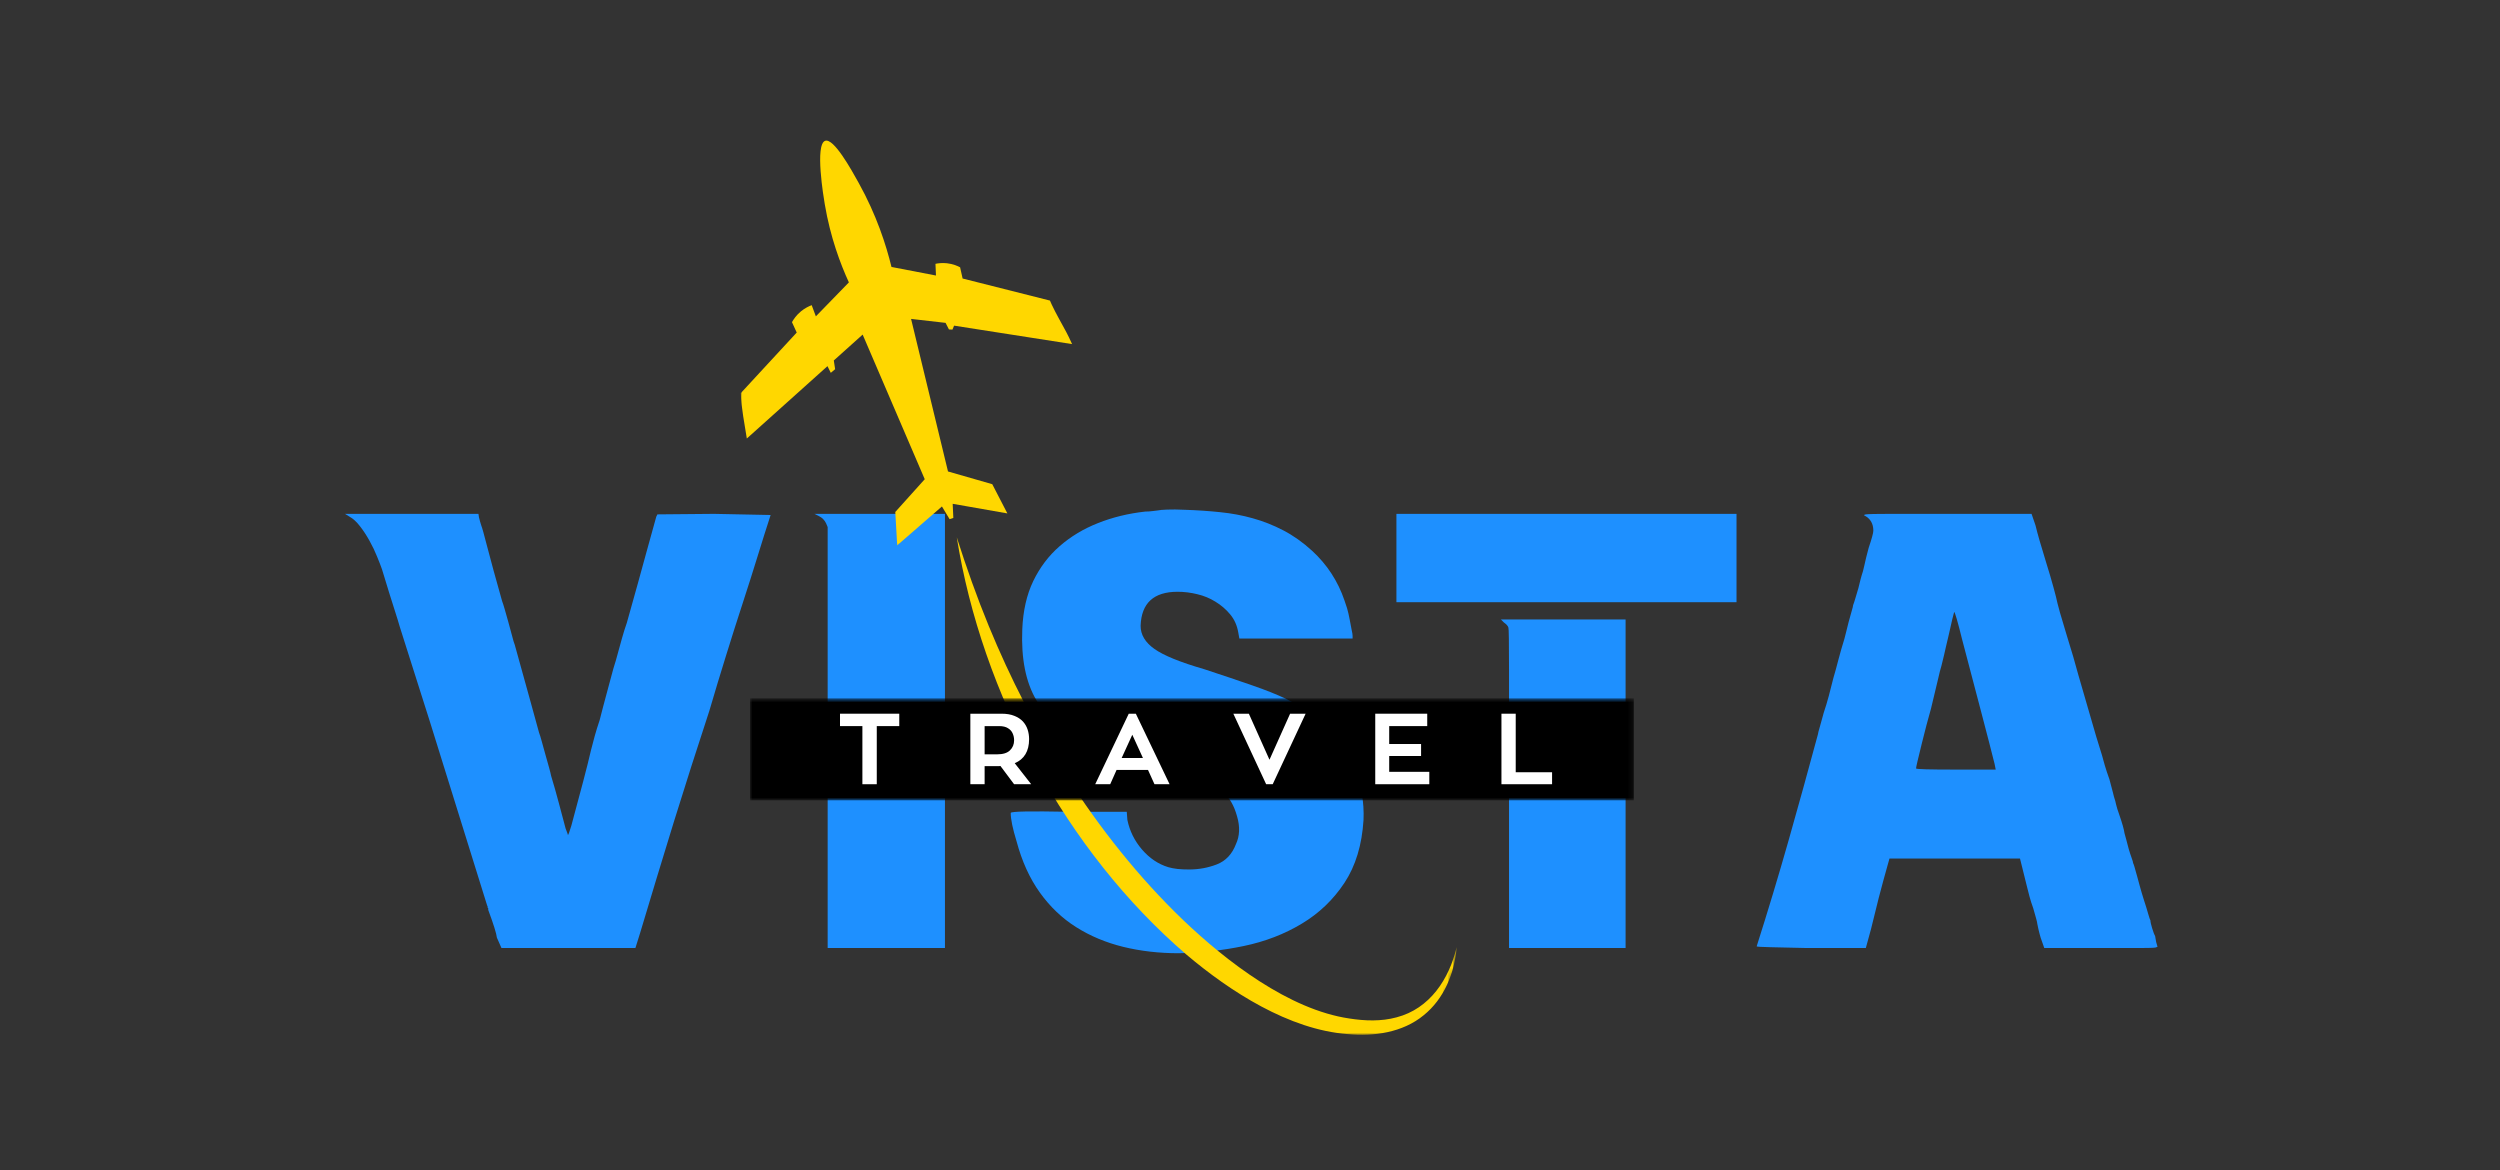
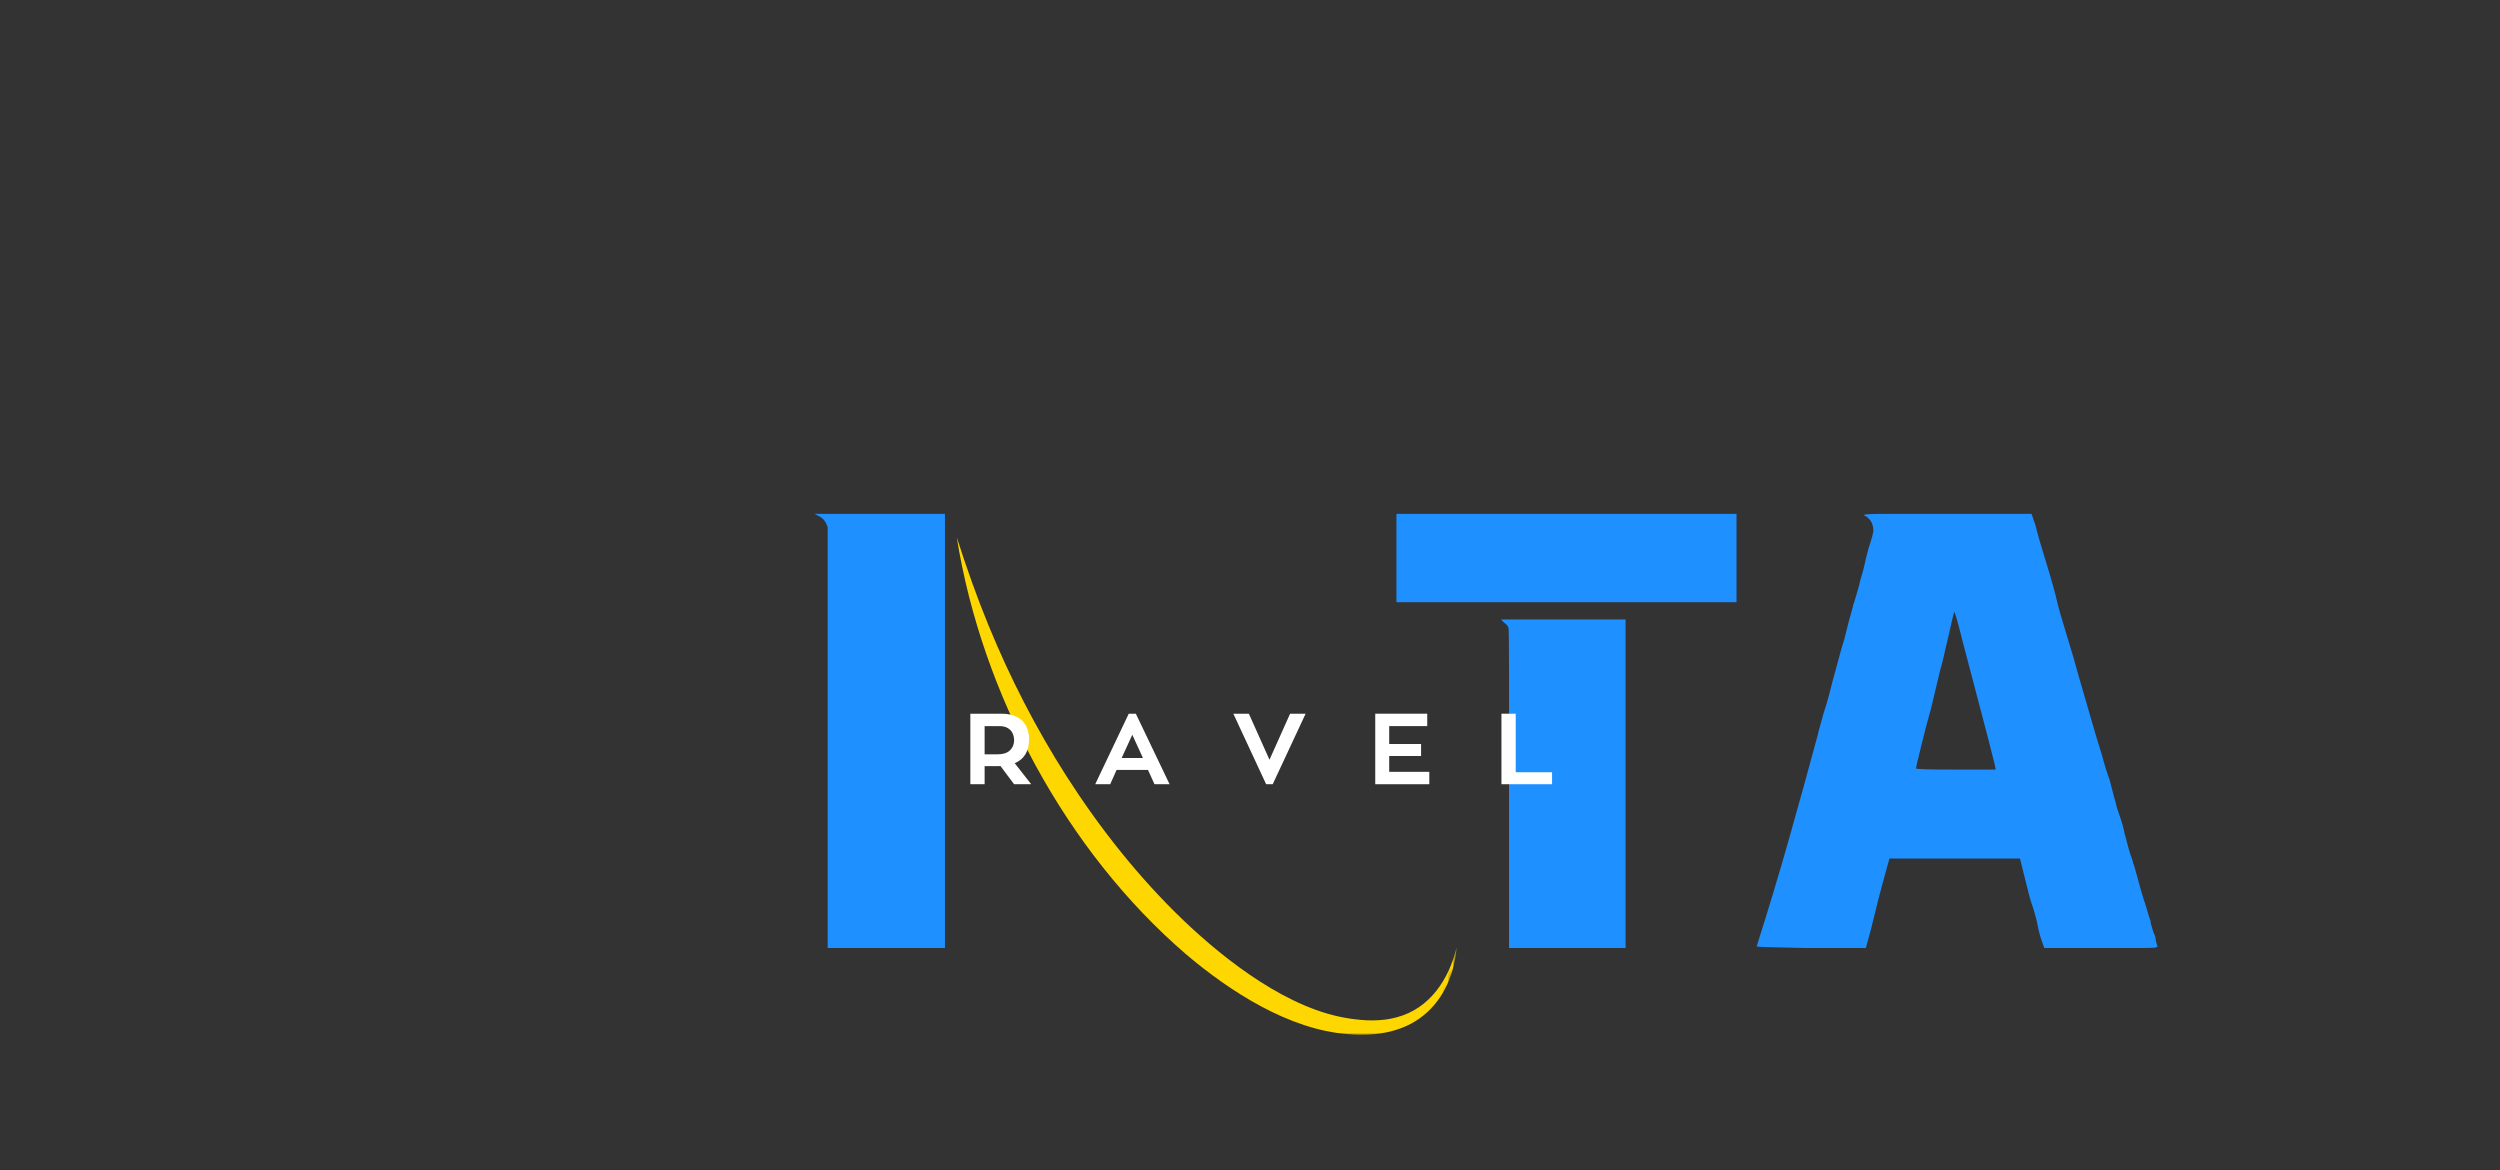
<svg xmlns="http://www.w3.org/2000/svg" width="500" height="234" viewBox="0 0 500 234" fill="none">
  <rect x="0" y="0" width="500" height="234" fill="#333333" stroke="none" />
-   <path d="M69.938 103.355L69 102.772H95.688L95.792 103.459C95.875 103.767 95.948 104.058 96.021 104.334C96.104 104.6 96.177 104.85 96.25 105.084C96.417 105.475 96.823 106.939 97.479 109.48C98.13 112.012 99.109 115.584 100.417 120.209C100.568 120.6 100.74 121.142 100.938 121.834C101.13 122.517 101.38 123.397 101.688 124.48C101.99 125.564 102.24 126.491 102.438 127.251C102.63 128.017 102.802 128.595 102.958 128.98C104.193 133.454 105.214 137.137 106.021 140.022C106.823 142.897 107.422 145.074 107.813 146.543C107.964 146.918 108.135 147.475 108.333 148.209C108.526 148.949 108.776 149.85 109.083 150.918C109.385 152.001 109.635 152.892 109.833 153.584C110.026 154.282 110.156 154.814 110.229 155.189C110.771 156.97 111.271 158.725 111.729 160.459C112.198 162.183 112.667 163.933 113.125 165.709C113.427 166.475 113.583 166.897 113.583 166.98C113.651 167.053 113.88 166.433 114.271 165.126C115.198 161.668 115.99 158.709 116.646 156.251C117.297 153.782 117.818 151.699 118.208 150.001C118.427 149.157 118.672 148.23 118.938 147.23C119.214 146.23 119.547 145.157 119.938 144.001C120.089 143.376 120.318 142.491 120.625 141.334C120.927 140.183 121.313 138.762 121.771 137.064C122.156 135.605 122.464 134.475 122.688 133.668C122.922 132.85 123.083 132.329 123.167 132.105C123.625 130.413 124.026 128.954 124.375 127.73C124.719 126.496 125.047 125.454 125.354 124.605C127.047 118.595 128.375 113.814 129.333 110.272C130.302 106.73 130.943 104.428 131.25 103.355L131.479 102.876L142.792 102.772C150.344 102.928 154.125 103.001 154.125 103.001C153.276 105.616 152.406 108.366 151.521 111.251C150.63 114.142 149.646 117.246 148.563 120.564C147.406 124.105 146.276 127.668 145.167 131.251C144.052 134.824 142.958 138.454 141.875 142.147C139.417 149.621 137.047 157.032 134.771 164.376C132.505 171.725 130.255 179.137 128.021 186.605L127.083 189.605H100.292L99.375 187.522C99.302 186.756 98.729 184.907 97.646 181.98V181.647L97.521 181.522V181.293L97.417 181.064C93.26 167.678 89.448 155.433 85.979 144.334C83.906 137.793 82.333 132.829 81.25 129.439C80.167 126.053 79.588 124.204 79.521 123.897C78.365 120.288 77.323 116.939 76.396 113.855C76.156 113.163 75.823 112.303 75.396 111.272C74.979 110.23 74.479 109.189 73.896 108.147C73.323 107.105 72.693 106.142 72 105.251C71.318 104.366 70.63 103.73 69.938 103.355Z" fill="#1E90FF" />
  <path d="M163.803 103.23L162.887 102.772H188.991V189.605H165.533V105.418L165.199 104.626C164.892 104.001 164.428 103.538 163.803 103.23Z" fill="#1E90FF" />
-   <path d="M231.601 102.084C231.903 102.001 232.518 101.949 233.434 101.918C234.361 101.876 235.559 101.891 237.018 101.959C239.486 102.043 241.835 102.204 244.059 102.438C246.294 102.662 248.445 103.063 250.518 103.647C252.601 104.22 254.643 105.022 256.643 106.063C258.653 107.105 260.585 108.475 262.434 110.168C265.434 112.933 267.585 116.24 268.893 120.084C269.044 120.475 269.215 120.996 269.413 121.647C269.606 122.303 269.778 123.053 269.934 123.897C270.085 124.746 270.215 125.438 270.33 125.98C270.455 126.522 270.518 126.912 270.518 127.147V127.709H247.872L247.643 126.438C247.403 125.053 246.861 123.855 246.018 122.855C245.184 121.855 244.205 121.016 243.08 120.334C241.965 119.641 240.752 119.141 239.434 118.834C238.127 118.516 236.82 118.355 235.518 118.355C230.736 118.355 228.273 120.626 228.122 125.168C228.122 126.949 229.044 128.49 230.893 129.793C232.736 131.1 236.049 132.449 240.83 133.834C244.606 135.074 247.82 136.157 250.476 137.084C253.127 138.001 255.34 138.886 257.122 139.73C258.814 140.579 260.314 141.449 261.622 142.334C262.924 143.209 264.08 144.115 265.08 145.043C267.622 147.501 269.564 150.391 270.913 153.709C272.257 157.016 272.856 160.438 272.705 163.98C272.398 168.98 271.127 173.178 268.893 176.563C266.653 179.954 263.799 182.678 260.33 184.751C256.872 186.834 253.002 188.319 248.726 189.209C244.46 190.095 240.132 190.574 235.747 190.647C231.814 190.647 228.122 190.22 224.663 189.376C221.205 188.527 218.064 187.214 215.247 185.438C212.439 183.673 210.018 181.365 207.976 178.522C205.934 175.678 204.377 172.251 203.309 168.251C202.528 165.709 202.143 163.824 202.143 162.584C202.143 162.282 205.986 162.204 213.684 162.355H225.351L225.476 163.98C225.934 166.204 226.913 168.183 228.413 169.918C229.913 171.657 231.663 172.829 233.663 173.438C234.205 173.595 234.82 173.709 235.518 173.793C236.21 173.865 236.981 173.897 237.83 173.897C239.757 173.897 241.606 173.558 243.372 172.876C245.148 172.183 246.419 170.834 247.184 168.834C247.945 167.209 248.023 165.355 247.413 163.272C246.799 161.053 245.877 159.475 244.643 158.543C243.184 157.391 239.215 155.933 232.747 154.168C229.59 153.324 226.799 152.475 224.372 151.626C221.955 150.782 219.856 149.933 218.08 149.084C212.997 146.615 209.393 143.595 207.268 140.022C205.153 136.438 204.215 131.725 204.455 125.876C204.606 122.168 205.335 118.954 206.643 116.23C207.96 113.496 209.715 111.168 211.913 109.251C214.106 107.324 216.663 105.782 219.58 104.626C222.507 103.459 225.669 102.688 229.059 102.313C229.518 102.313 230.018 102.282 230.559 102.209C231.101 102.126 231.445 102.084 231.601 102.084Z" fill="#1E90FF" />
  <path d="M279.284 102.772H347.305V120.439H279.284V102.772ZM300.763 124.48L300.18 123.897H325.118V189.605H301.805V158.209C301.805 147.433 301.805 139.329 301.805 133.897C301.805 128.47 301.763 125.678 301.68 125.522C301.607 125.22 301.305 124.871 300.763 124.48Z" fill="#1E90FF" />
  <path d="M372.937 103.126C372.698 103.043 372.776 102.959 373.166 102.876C373.708 102.808 375.338 102.772 378.062 102.772C380.797 102.772 384.437 102.772 388.979 102.772H406.312L407.104 105.084C407.489 106.699 408.187 109.121 409.187 112.355C409.812 114.355 410.312 116.053 410.687 117.439C411.073 118.829 411.343 119.907 411.5 120.668C411.583 121.126 412.156 123.126 413.229 126.668C414.312 130.142 415.125 132.913 415.666 134.98C416.51 137.845 417.317 140.621 418.083 143.314C418.843 146.012 419.614 148.584 420.396 151.043C420.547 151.584 420.734 152.262 420.958 153.064C421.192 153.871 421.505 154.814 421.896 155.897C422.198 156.97 422.427 157.834 422.583 158.501C422.734 159.157 422.854 159.595 422.937 159.814C423.005 159.97 423.093 160.314 423.208 160.855C423.333 161.397 423.547 162.095 423.854 162.939C424.463 164.704 424.812 165.933 424.896 166.626C424.979 166.866 425.093 167.293 425.25 167.918C425.401 168.532 425.567 169.163 425.75 169.814C425.942 170.47 426.135 171.064 426.333 171.605C426.526 172.137 426.625 172.475 426.625 172.626C426.708 172.709 426.979 173.6 427.437 175.293C427.521 175.6 427.692 176.241 427.958 177.209C428.218 178.168 428.505 179.126 428.812 180.084C429.13 181.043 429.401 181.923 429.625 182.73C429.859 183.548 430.01 183.991 430.083 184.064C430.083 184.366 430.198 184.902 430.437 185.668C430.672 186.444 430.864 186.949 431.021 187.189C431.088 187.647 431.156 188.048 431.229 188.397C431.312 188.741 431.396 189.032 431.479 189.272C431.562 189.34 431.442 189.418 431.125 189.501C430.817 189.569 429.76 189.605 427.958 189.605C426.151 189.605 423.739 189.605 420.729 189.605H408.854L408.375 188.23C408.218 187.84 408.067 187.355 407.916 186.772C407.76 186.199 407.609 185.527 407.458 184.751C407.458 184.595 407.38 184.251 407.229 183.709C407.073 183.178 406.88 182.491 406.646 181.647C406.338 180.803 406.088 180.017 405.896 179.293C405.698 178.558 405.526 177.876 405.375 177.251L404 171.709H377.896L377.666 172.522C376.968 174.98 376.333 177.329 375.75 179.564C375.177 181.798 374.666 183.876 374.208 185.793L373.166 189.605H361.375C358.302 189.532 355.859 189.48 354.041 189.439C352.234 189.397 351.333 189.34 351.333 189.272C353.567 182.256 355.687 175.23 357.687 168.189C359.687 161.147 361.651 154.043 363.583 146.876C363.583 146.725 363.734 146.137 364.041 145.105C364.343 144.064 364.573 143.23 364.729 142.605C365.114 141.454 365.463 140.303 365.771 139.147C366.073 137.996 366.38 136.803 366.687 135.564C367.005 134.496 367.333 133.308 367.666 132.001C368.01 130.683 368.422 129.251 368.896 127.709C368.963 127.491 369.073 127.053 369.229 126.397C369.38 125.73 369.552 125.038 369.75 124.314C369.942 123.579 370.135 122.887 370.333 122.23C370.526 121.579 370.625 121.178 370.625 121.022C370.776 120.637 370.927 120.168 371.083 119.626C371.234 119.084 371.427 118.433 371.666 117.668C372.041 116.126 372.271 115.241 372.354 115.001C372.505 114.626 372.677 113.98 372.875 113.064C373.067 112.137 373.354 110.975 373.729 109.584C374.354 107.741 374.666 106.584 374.666 106.126C374.666 104.741 374.088 103.741 372.937 103.126ZM392.437 127.939C391.521 124.246 390.984 122.397 390.833 122.397C390.677 122.871 390.333 124.334 389.791 126.793C389.635 127.407 389.442 128.23 389.208 129.272C388.984 130.314 388.677 131.605 388.291 133.147C388.135 133.605 387.864 134.683 387.479 136.376C387.088 138.074 386.666 139.845 386.208 141.689C385.593 143.845 384.979 146.189 384.354 148.73C383.588 151.814 383.208 153.47 383.208 153.689C383.208 153.845 385.859 153.918 391.166 153.918H399.146L398.916 152.772C398.302 150.314 397.458 147.032 396.375 142.918C395.291 138.793 393.979 133.803 392.437 127.939Z" fill="#1E90FF" />
  <mask id="mask0_814_649" style="mask-type:luminance" maskUnits="userSpaceOnUse" x="147" y="27" width="69" height="83">
    <path d="M147.381 27H215.381V109.667H147.381V27Z" fill="white" />
  </mask>
  <g mask="url(#mask0_814_649)">
    <mask id="mask1_814_649" style="mask-type:luminance" maskUnits="userSpaceOnUse" x="121" y="26" width="207" height="189">
-       <path d="M121.381 163.974L163.699 26.334L327.152 76.589L284.829 214.229L121.381 163.974Z" fill="white" />
+       <path d="M121.381 163.974L163.699 26.334L327.152 76.589L284.829 214.229Z" fill="white" />
    </mask>
    <g mask="url(#mask1_814_649)">
      <mask id="mask2_814_649" style="mask-type:luminance" maskUnits="userSpaceOnUse" x="121" y="26" width="207" height="189">
-         <path d="M121.381 163.974L163.699 26.334L327.152 76.589L284.829 214.229L121.381 163.974Z" fill="white" />
-       </mask>
+         </mask>
      <g mask="url(#mask2_814_649)">
        <path d="M165.047 28.157C162.938 28.844 164.735 39.552 164.953 40.839C166.068 47.459 168.078 52.771 169.776 56.48C167.573 58.74 165.375 61.005 163.172 63.271C162.896 62.521 162.62 61.776 162.339 61.032C161.792 61.24 161.006 61.605 160.209 62.255C159.261 63.032 158.703 63.88 158.396 64.433C158.714 65.125 159.032 65.818 159.344 66.511C155.631 70.537 151.912 74.558 148.193 78.584C148.183 78.605 148.177 78.63 148.167 78.656C148.256 81.698 148.912 84.693 149.365 87.703C154.74 82.88 160.115 78.058 165.495 73.23L166.157 74.568C166.448 74.323 166.735 74.084 167.026 73.839C166.938 73.261 166.849 72.677 166.761 72.094C168.688 70.37 170.61 68.641 172.532 66.917L184.948 95.844C182.985 98.026 181.021 100.214 179.058 102.396C179.183 104.62 179.313 106.849 179.438 109.073L188.386 101.292C188.901 102.141 189.412 102.99 189.922 103.834C190.172 103.75 190.417 103.667 190.667 103.584C190.62 102.641 190.578 101.703 190.537 100.761C194.183 101.401 197.828 102.042 201.474 102.683C200.464 100.735 199.459 98.787 198.453 96.839C195.5 95.99 192.547 95.141 189.599 94.292L182.214 63.782L189.115 64.573L189.787 65.886L190.49 65.922C190.599 65.656 190.709 65.391 190.818 65.13C198.683 66.36 206.552 67.589 214.417 68.818C213.953 67.787 213.547 66.953 213.245 66.396C212.276 64.573 211.219 62.787 210.344 60.912C210.219 60.651 210.104 60.386 209.99 60.115C204.167 58.646 198.344 57.172 192.521 55.703C192.354 54.953 192.188 54.209 192.021 53.459C191.474 53.172 190.568 52.782 189.386 52.651C188.438 52.547 187.641 52.651 187.094 52.766C187.125 53.547 187.162 54.323 187.193 55.105C184.229 54.537 181.261 53.964 178.297 53.391C177.224 48.995 175.323 43.032 171.729 36.563C170.224 33.849 166.756 27.599 165.047 28.157Z" fill="#FFD700" />
      </g>
    </g>
  </g>
  <mask id="mask3_814_649" style="mask-type:luminance" maskUnits="userSpaceOnUse" x="190" y="107" width="102" height="100">
    <path d="M190.047 107H291.38V207H190.047V107Z" fill="white" />
  </mask>
  <g mask="url(#mask3_814_649)">
    <mask id="mask4_814_649" style="mask-type:luminance" maskUnits="userSpaceOnUse" x="121" y="26" width="207" height="189">
      <path d="M121.38 163.974L163.698 26.334L327.151 76.589L284.828 214.229L121.38 163.974Z" fill="white" />
    </mask>
    <g mask="url(#mask4_814_649)">
      <mask id="mask5_814_649" style="mask-type:luminance" maskUnits="userSpaceOnUse" x="121" y="26" width="207" height="189">
        <path d="M121.38 163.974L163.698 26.334L327.151 76.589L284.828 214.229L121.38 163.974Z" fill="white" />
      </mask>
      <g mask="url(#mask5_814_649)">
        <path d="M237.265 190.901C246.015 198.313 257.817 205.927 269.499 206.818C274.744 207.328 280.52 206.516 284.708 203.073C288.827 199.776 290.932 194.563 291.338 189.417C289.812 195.833 285.973 201.729 279.312 203.469C276.234 204.307 272.989 204.188 269.859 203.698C257.822 201.932 245.301 192.292 236.661 184.042C227.702 175.448 219.947 165.63 213.255 155.172C207.197 145.688 202.057 135.667 197.77 125.24C195.374 119.422 193.27 113.464 191.354 107.469C196.359 138.74 213.176 170.203 237.265 190.901Z" fill="#FFD700" />
      </g>
    </g>
  </g>
  <mask id="mask6_814_649" style="mask-type:luminance" maskUnits="userSpaceOnUse" x="150" y="139" width="177" height="22">
-     <path d="M150 139.667H326.792V160.073H150V139.667Z" fill="white" />
-   </mask>
+     </mask>
  <g mask="url(#mask6_814_649)">
    <path d="M150 139.667H326.786V160.073H150V139.667Z" fill="black" />
  </g>
-   <path d="M179.854 145.22H175.354V156.845H172.479V145.22H168V142.741H179.854V145.22Z" fill="white" />
  <path d="M202.82 156.845L200.091 153.199C200.008 153.215 199.914 153.22 199.82 153.22C199.737 153.22 199.643 153.22 199.549 153.22H196.924V156.845H194.07V142.741H200.299C201.326 142.741 202.185 142.887 202.883 143.178C203.591 143.459 204.159 143.834 204.591 144.303C205.018 144.777 205.331 145.319 205.529 145.928C205.721 146.527 205.82 147.157 205.82 147.824C205.82 149.032 205.576 150.043 205.091 150.845C204.602 151.652 203.888 152.251 202.945 152.637L206.237 156.845H202.82ZM196.924 150.866H199.445C200.596 150.866 201.445 150.605 201.987 150.074C202.539 149.548 202.82 148.876 202.82 148.053C202.82 147.553 202.721 147.095 202.529 146.678C202.346 146.251 202.034 145.902 201.591 145.637C201.159 145.361 200.576 145.22 199.841 145.22H196.924V150.866Z" fill="white" />
  <path d="M229.604 153.991H223.313L222.042 156.845H219.042L225.75 142.741H227.167L233.917 156.845H230.896L229.604 153.991ZM224.334 151.595H228.584L226.459 146.949L224.334 151.595Z" fill="white" />
  <path d="M258.021 142.741H261.125L254.542 156.845H253.229L246.667 142.741H249.771L253.896 151.949L258.021 142.741Z" fill="white" />
  <path d="M285.862 154.366V156.845H275.05V142.741H285.446V145.22H277.841V148.803H284.216V151.199H277.841V154.366H285.862Z" fill="white" />
  <path d="M310.415 154.449V156.845H300.29V142.741H303.144V154.449H310.415Z" fill="white" />
</svg>